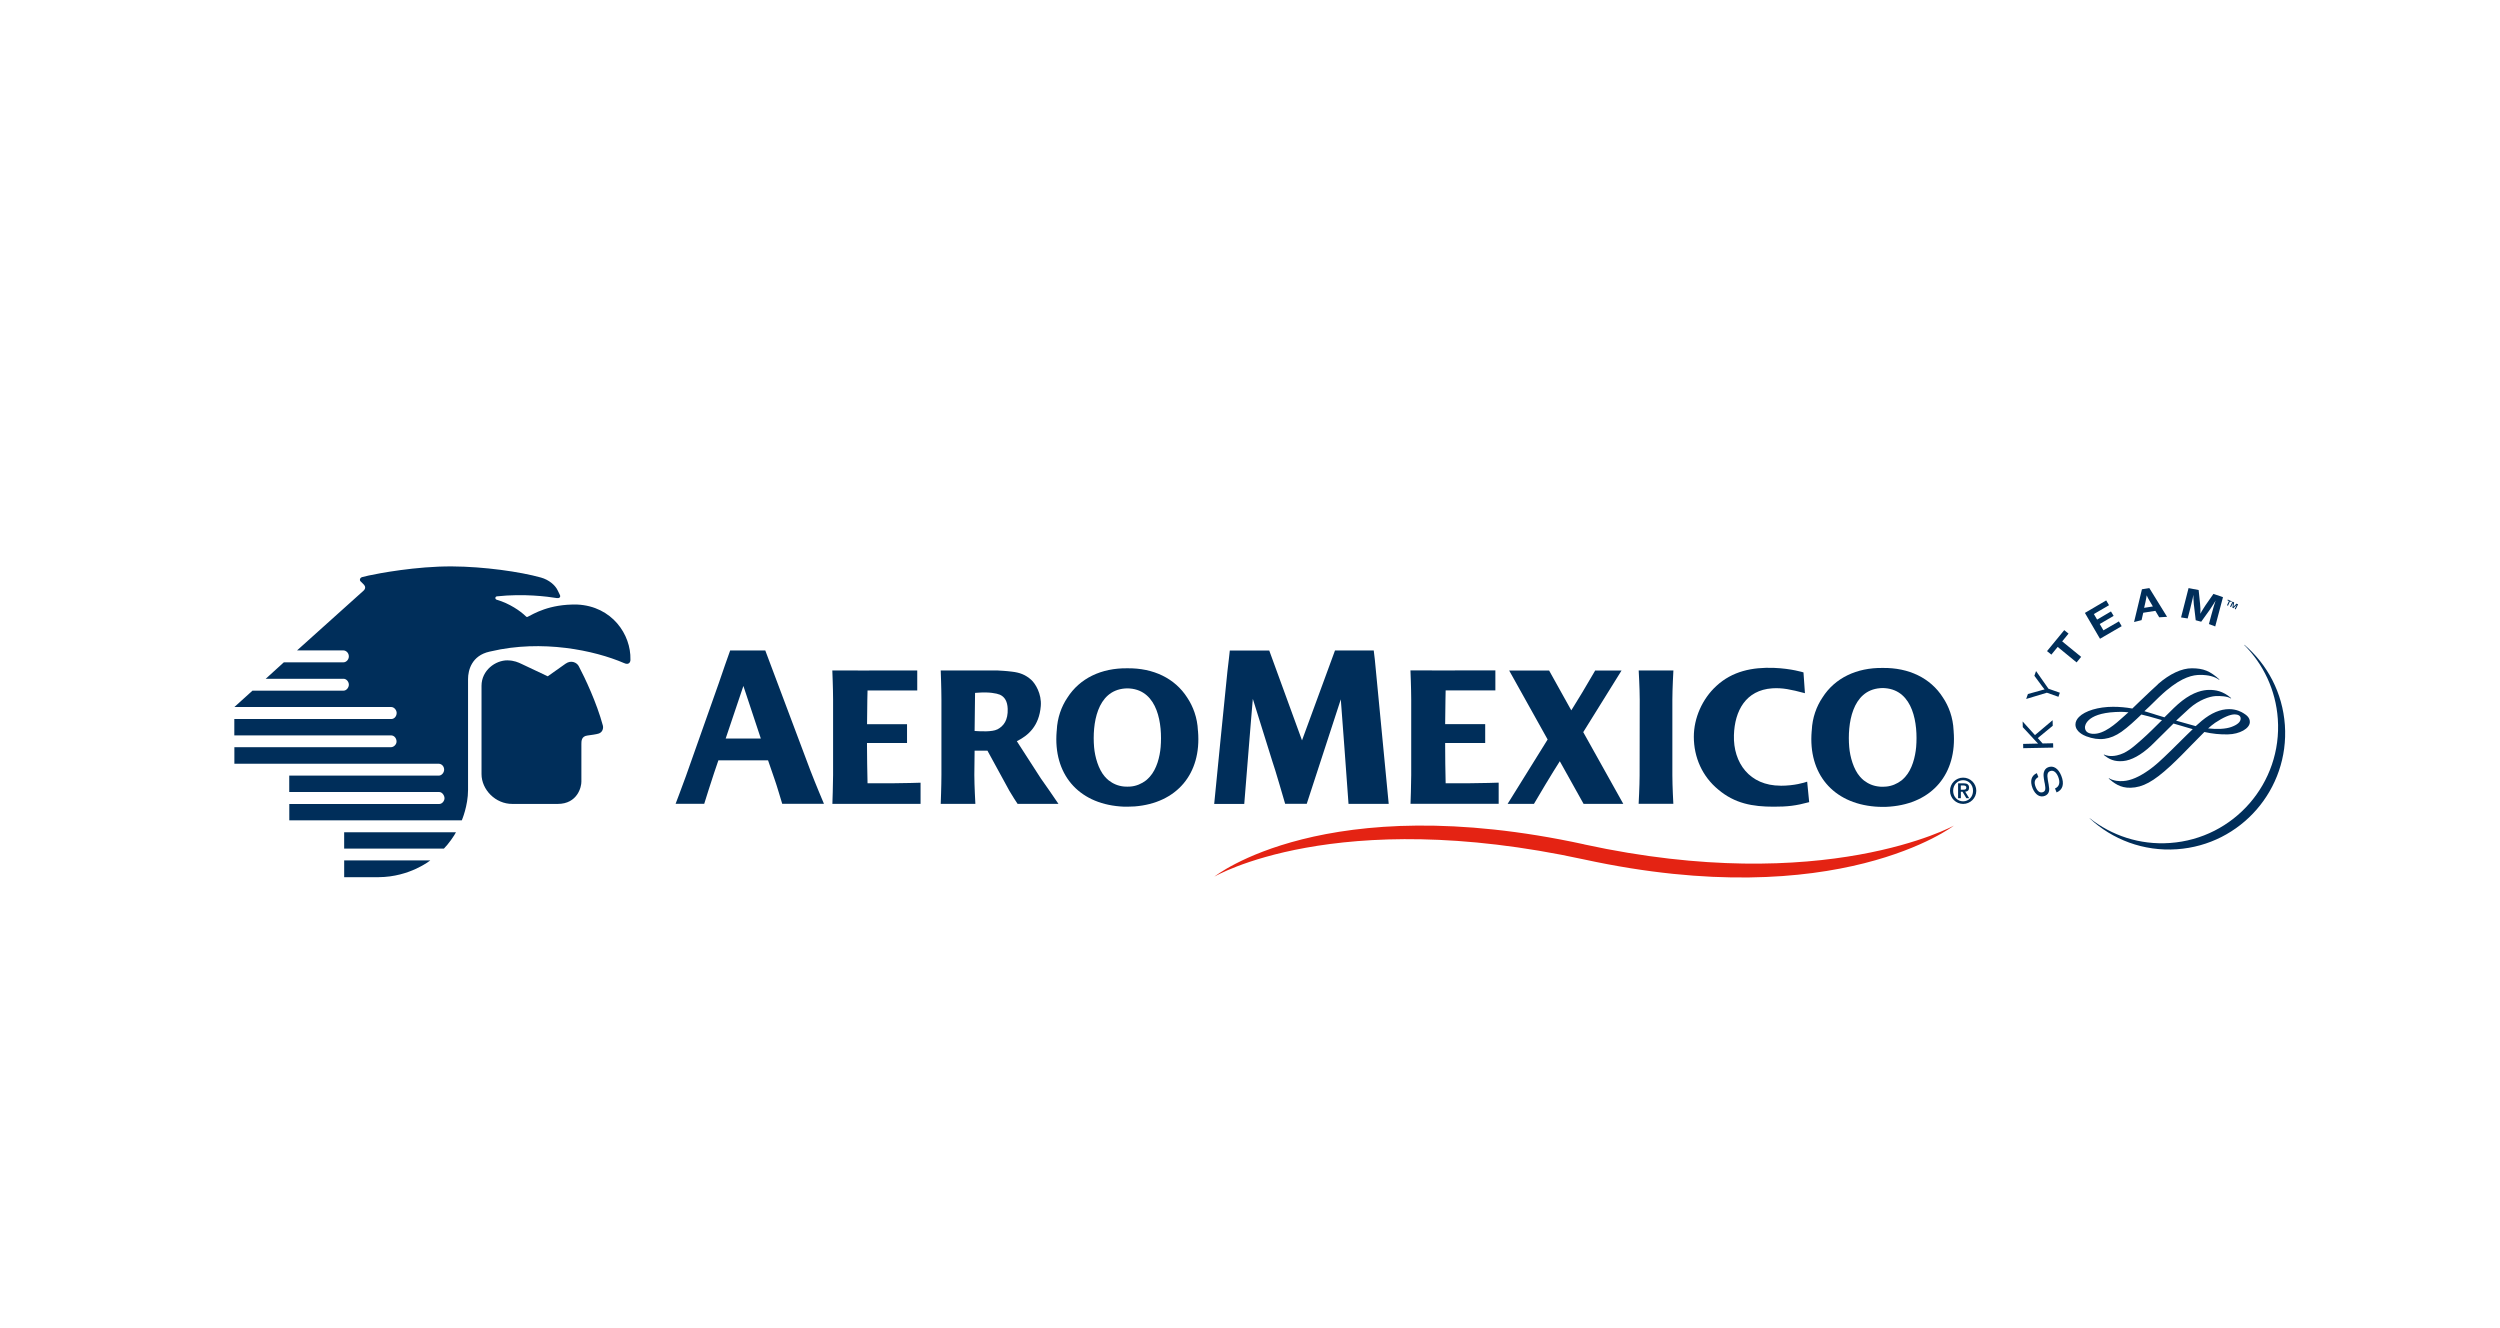
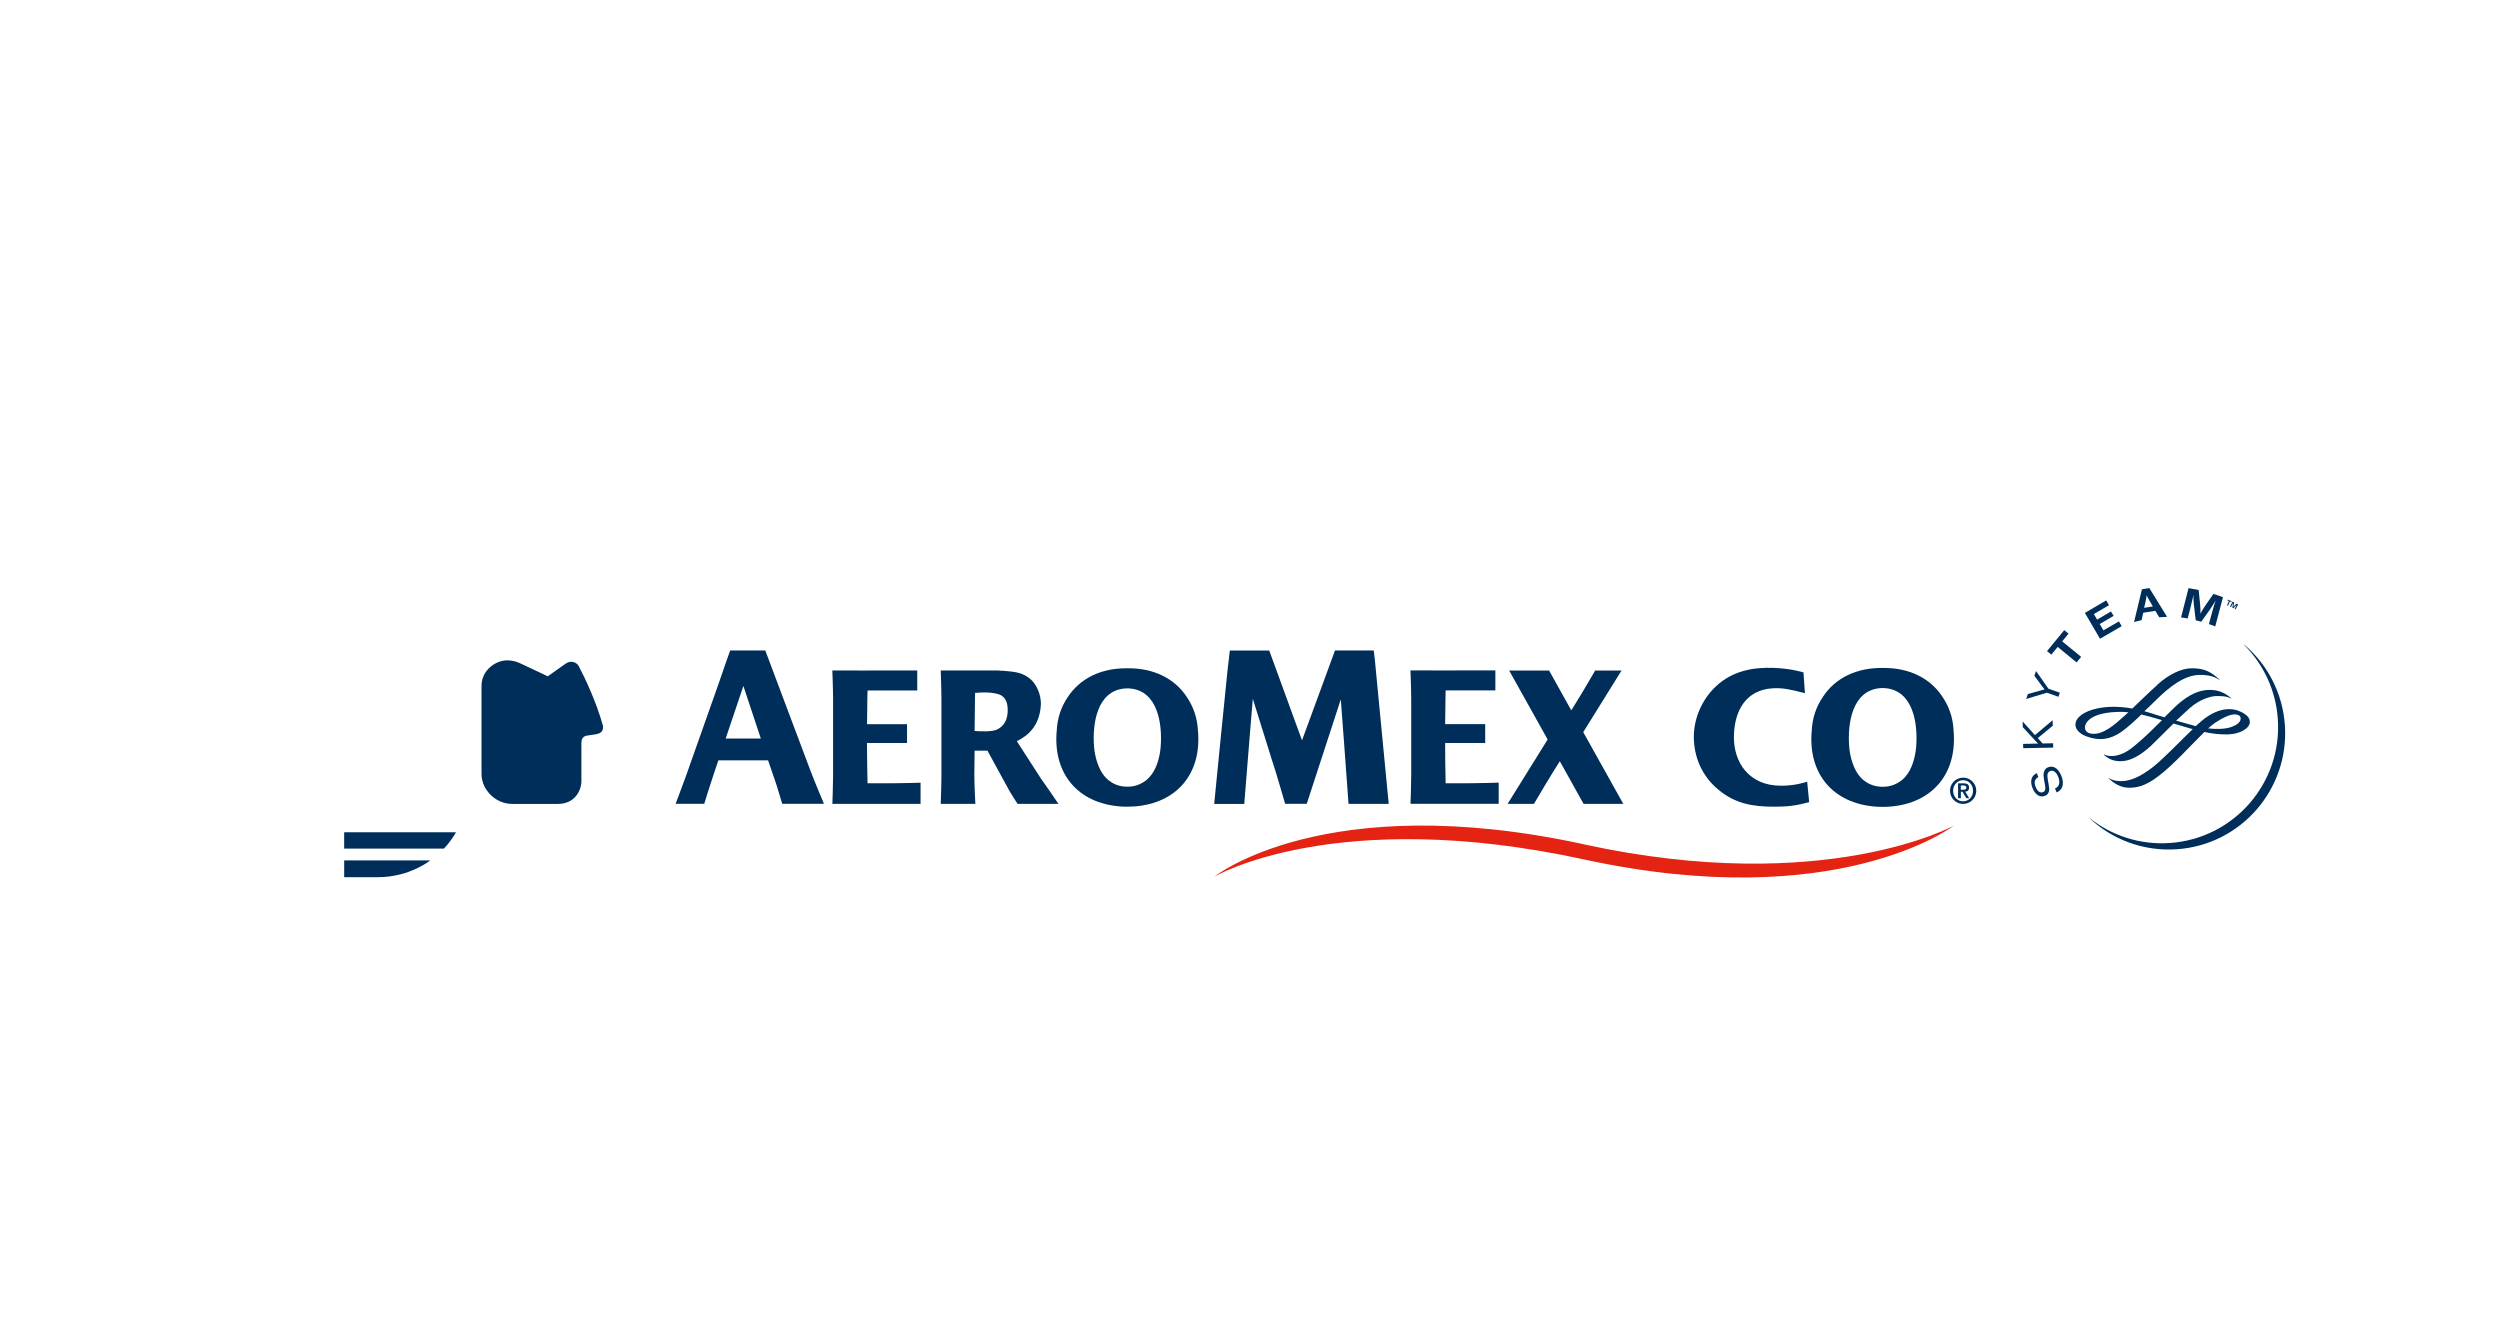
<svg xmlns="http://www.w3.org/2000/svg" width="128" height="68" viewBox="0 0 128 68" fill="none">
  <g clip-path="url(#clip0_7856_30911)">
    <g filter="url(#filter0_dd_7856_30911)">
      <path d="M120 4H8C5.791 4 4 5.791 4 8V60C4 62.209 5.791 64 8 64H120C122.209 64 124 62.209 124 60V8C124 5.791 122.209 4 120 4Z" fill="white" />
      <g clip-path="url(#clip1_7856_30911)">
        <path d="M114.046 27.738L114.121 27.772L114.023 27.989L114.074 28.014L114.171 27.794L114.246 27.828L114.265 27.789L114.065 27.697L114.046 27.738Z" fill="#002E5A" />
        <path d="M114.179 28.058L114.226 28.084L114.332 27.872L114.299 28.117L114.349 28.142L114.521 27.964L114.418 28.175L114.466 28.2L114.591 27.944L114.51 27.905L114.352 28.067L114.388 27.841L114.304 27.805L114.179 28.058Z" fill="#002E5A" />
        <path d="M114.911 30.017L114.905 30.025C115.879 31.001 116.519 32.323 116.624 33.808C116.855 37.088 114.382 39.933 111.103 40.161C109.559 40.27 108.115 39.78 106.991 38.89L106.986 38.896C108.149 39.983 109.745 40.601 111.462 40.481C114.741 40.253 117.214 37.405 116.986 34.125C116.869 32.467 116.085 31.015 114.914 30.014" fill="#002E5A" />
        <path d="M104.36 36.787C104.173 36.893 104.129 37.052 104.226 37.296C104.315 37.519 104.457 37.619 104.605 37.555C104.724 37.508 104.746 37.405 104.696 37.135L104.674 37.032C104.627 36.768 104.616 36.651 104.646 36.54C104.68 36.412 104.752 36.328 104.863 36.284C105.133 36.178 105.389 36.342 105.539 36.721C105.703 37.132 105.617 37.441 105.297 37.572L105.217 37.369C105.439 37.274 105.495 37.066 105.378 36.768C105.278 36.526 105.125 36.417 104.963 36.481C104.833 36.534 104.799 36.657 104.849 36.932L104.869 37.049L104.888 37.149C104.924 37.355 104.927 37.427 104.908 37.513C104.883 37.622 104.81 37.703 104.702 37.747C104.449 37.847 104.207 37.697 104.068 37.358C103.923 36.988 104.001 36.712 104.285 36.584L104.363 36.782L104.36 36.787Z" fill="#002E5A" />
        <path d="M104.19 34.637L105.094 33.875L105.1 34.159L104.335 34.79L104.582 35.065L105.119 35.054L105.125 35.277L103.589 35.307L103.584 35.088L104.187 35.074H104.271H104.351L104.299 35.018L104.246 34.965L103.567 34.231L103.559 33.939L104.19 34.637Z" fill="#002E5A" />
        <path d="M104.872 32.259L105.464 32.467L105.392 32.676L104.8 32.467L103.74 32.787L103.829 32.534L104.488 32.351L104.571 32.326C104.602 32.314 104.624 32.312 104.683 32.3C104.63 32.239 104.619 32.225 104.566 32.15L104.16 31.599L104.246 31.358L104.877 32.256L104.872 32.259Z" fill="#002E5A" />
        <path d="M105.909 29.441L105.584 29.839L106.555 30.631L106.321 30.915L105.353 30.122L105.03 30.517L104.808 30.337L105.689 29.263L105.909 29.441Z" fill="#002E5A" />
        <path d="M107.982 27.986L107.206 28.439L107.372 28.723L108.082 28.306L108.218 28.534L107.506 28.949L107.695 29.274L108.488 28.815L108.63 29.06L107.52 29.705L106.747 28.381L107.837 27.741L107.982 27.986Z" fill="#002E5A" />
        <path d="M110.074 27.791C109.99 27.649 109.957 27.588 109.91 27.48C109.896 27.588 109.879 27.672 109.846 27.83L109.779 28.122L110.227 28.05L110.074 27.791ZM110.953 28.581L110.552 28.606L110.355 28.275L109.734 28.373L109.648 28.751L109.264 28.848L109.667 27.171L110.046 27.11L110.953 28.579V28.581Z" fill="#002E5A" />
        <path d="M113.42 29.074L113.097 28.951L113.219 28.495C113.233 28.442 113.253 28.367 113.281 28.275C113.306 28.178 113.328 28.103 113.344 28.047C113.364 27.986 113.383 27.922 113.406 27.855L113.442 27.747C113.35 27.903 113.314 27.956 113.23 28.084C113.194 28.139 113.164 28.186 113.139 28.223L112.702 28.832L112.421 28.757L112.335 28.025C112.326 27.989 112.324 27.936 112.318 27.861C112.312 27.764 112.307 27.691 112.304 27.641C112.304 27.599 112.304 27.535 112.304 27.455L112.265 27.641C112.218 27.844 112.198 27.93 112.137 28.172L112.009 28.665L111.67 28.612L112.054 27.11L112.571 27.21L112.644 27.922C112.663 28.089 112.666 28.228 112.66 28.426C112.719 28.314 112.738 28.275 112.805 28.172C112.849 28.1 112.888 28.042 112.922 27.989L113.328 27.407L113.817 27.574L113.42 29.071V29.074Z" fill="#002E5A" />
        <path d="M113.384 34.025C113.829 33.727 114.196 33.569 114.424 33.577C114.561 33.583 114.722 33.624 114.722 33.791C114.722 33.958 114.561 34.108 114.238 34.223C113.957 34.323 113.529 34.348 113.056 34.295C113.186 34.178 113.295 34.089 113.387 34.028M107.158 34.573C106.883 34.554 106.75 34.442 106.75 34.231C106.75 34.203 106.769 33.533 108.307 33.455C108.485 33.444 108.68 33.438 108.978 33.471C108.964 33.474 108.805 33.622 108.805 33.622L108.708 33.708C108.338 34.045 107.715 34.606 107.161 34.57M110.491 32.031C110.305 32.195 109.937 32.548 109.576 32.89L109.175 33.277C108.844 33.216 108.519 33.188 108.185 33.188C107.437 33.188 106.752 33.394 106.441 33.711C106.321 33.833 106.26 33.967 106.263 34.106C106.271 34.467 106.686 34.648 106.814 34.698C107.476 34.946 108.035 34.876 108.622 34.465C108.944 34.239 109.334 33.875 109.637 33.583C109.873 33.638 110.14 33.708 110.427 33.794L110.694 33.872C110.349 34.212 109.996 34.568 109.668 34.857L109.643 34.879C109.186 35.282 108.858 35.572 108.382 35.677C108.046 35.752 107.809 35.677 107.732 35.633C107.723 35.633 107.712 35.65 107.712 35.65C107.987 35.875 108.249 36.006 108.7 35.967C109.125 35.931 109.62 35.658 110.127 35.188L110.808 34.517L111.284 34.045L112.249 34.328L112.268 34.334C112.26 34.334 111.673 34.915 111.673 34.915L111.159 35.424C110.633 35.936 110.346 36.2 110.038 36.417C109.528 36.779 109.095 36.965 108.711 36.99C108.51 37.004 108.227 36.99 107.987 36.849C107.976 36.849 107.962 36.86 107.962 36.86C108.224 37.082 108.541 37.349 109.089 37.333C109.709 37.316 110.257 37.015 111.111 36.231C111.501 35.872 111.887 35.474 112.229 35.121L112.864 34.478C113.281 34.57 113.654 34.609 114.068 34.601C114.669 34.59 115.184 34.3 115.192 33.972C115.198 33.727 114.994 33.599 114.875 33.522C114.778 33.458 114.508 33.307 114.135 33.307C113.682 33.307 113.214 33.505 112.739 33.897L112.419 34.178L112.302 34.145L111.417 33.897C111.679 33.655 111.901 33.447 112.102 33.266C112.586 32.837 113.12 32.659 113.431 32.64C113.656 32.626 114.057 32.645 114.218 32.762C114.227 32.762 114.235 32.743 114.235 32.743C113.801 32.37 113.426 32.323 113.114 32.323C112.803 32.323 112.319 32.42 111.718 32.885C111.47 33.074 111.153 33.391 110.819 33.727C110.819 33.725 110.371 33.591 110.371 33.591L110.263 33.555L109.793 33.413L110.06 33.163C110.374 32.851 110.675 32.559 110.908 32.362C111.757 31.649 112.291 31.555 112.658 31.555C113.064 31.555 113.389 31.636 113.618 31.805C113.623 31.805 113.634 31.789 113.634 31.789C113.159 31.358 112.816 31.218 112.227 31.216C111.707 31.213 111.086 31.502 110.483 32.031" fill="#002E5A" />
        <path d="M26 30.812C26.317 30.815 26.534 30.913 26.709 30.996C27.077 31.171 27.505 31.369 28.045 31.627C28.045 31.627 28.913 31.01 28.96 30.979C29.252 30.776 29.538 30.929 29.63 31.104C29.953 31.714 30.551 32.982 30.865 34.142C30.904 34.281 30.857 34.498 30.64 34.562C30.518 34.598 30.301 34.629 30.075 34.659C29.761 34.698 29.767 34.952 29.767 35.107C29.767 35.296 29.767 36.576 29.767 37.013C29.775 37.282 29.569 38.161 28.554 38.161C28.484 38.161 26.226 38.161 26.237 38.161C25.363 38.167 24.657 37.427 24.654 36.637C24.654 36.117 24.654 32.515 24.654 32.109C24.657 31.327 25.358 30.801 25.997 30.809" fill="#002E5A" />
-         <path d="M22.337 38.164H14.812V39.002H23.644C23.644 39.002 23.964 38.262 23.964 37.444C23.964 37.399 23.964 31.769 23.964 31.769C23.964 31.321 24.147 30.567 25.065 30.364C25.09 30.359 25.116 30.356 25.14 30.348C27.75 29.733 30.437 30.295 31.95 30.949C32.223 31.079 32.287 30.862 32.278 30.771C32.312 29.494 31.341 28.039 29.558 27.953C28.111 27.919 27.307 28.439 27.01 28.584C26.988 28.595 26.951 28.59 26.918 28.551C26.651 28.287 26.081 27.894 25.438 27.708C25.341 27.689 25.332 27.547 25.444 27.533C26.815 27.385 28.014 27.541 28.515 27.622C28.629 27.641 28.718 27.574 28.67 27.469C28.637 27.388 28.607 27.349 28.551 27.224C28.428 26.962 28.106 26.684 27.697 26.57C26.62 26.27 24.784 26.011 23.149 26C21.307 25.989 19.369 26.359 18.876 26.467C18.759 26.495 18.592 26.534 18.562 26.542C18.428 26.57 18.398 26.695 18.456 26.759C18.492 26.801 18.592 26.885 18.642 26.946C18.704 27.021 18.732 27.129 18.615 27.241L15.21 30.3H17.566C17.719 30.295 17.861 30.431 17.861 30.607C17.861 30.765 17.736 30.912 17.577 30.912H17.558H14.531L13.605 31.753H17.588C17.744 31.753 17.864 31.914 17.861 32.059C17.861 32.195 17.744 32.362 17.588 32.362H17.563H12.926L12 33.199H20.028C20.186 33.199 20.309 33.363 20.309 33.502C20.309 33.666 20.195 33.814 20.033 33.814H20.011H11.997V34.651H20.017C20.2 34.651 20.306 34.818 20.303 34.971C20.303 35.11 20.17 35.257 20.011 35.257H12V36.103H22.437H22.462C22.634 36.109 22.745 36.256 22.74 36.417C22.734 36.559 22.617 36.712 22.462 36.712H22.439H14.809V37.552H22.495C22.637 37.552 22.759 37.728 22.759 37.869C22.759 38.011 22.634 38.164 22.492 38.164H22.337Z" fill="#002E5A" />
        <path d="M17.622 41.054V41.911C17.622 41.911 18.751 41.911 19.396 41.911C20.985 41.9 22.028 41.054 22.028 41.054H17.622Z" fill="#002E5A" />
        <path d="M17.621 39.611V40.448H22.729C22.965 40.212 23.268 39.772 23.346 39.611H17.619H17.621Z" fill="#002E5A" />
        <path d="M96.56 37.274C96.502 37.28 96.446 37.282 96.391 37.282C96.335 37.282 96.282 37.282 96.224 37.274C95.907 37.244 95.656 37.132 95.428 36.957C95.361 36.901 95.297 36.843 95.236 36.771C94.902 36.395 94.722 35.755 94.68 35.249C94.582 34.072 94.819 32.348 96.265 32.234C96.302 32.234 96.338 32.228 96.374 32.228C96.379 32.228 96.388 32.228 96.391 32.228C96.396 32.228 96.404 32.228 96.41 32.228C96.446 32.228 96.482 32.231 96.519 32.234C97.968 32.351 98.204 34.072 98.107 35.249C98.062 35.755 97.901 36.384 97.551 36.771C97.487 36.843 97.425 36.901 97.359 36.957C97.13 37.132 96.858 37.249 96.563 37.274M100.029 34.437C100.029 34.42 100.023 34.406 100.023 34.392C99.996 33.742 99.779 33.16 99.475 32.709C98.844 31.716 97.731 31.18 96.393 31.199C95.058 31.18 93.945 31.716 93.314 32.709C93.008 33.16 92.791 33.742 92.763 34.392C92.763 34.406 92.758 34.423 92.758 34.437C92.574 36.615 93.845 38.125 96.012 38.298C96.14 38.309 96.268 38.312 96.391 38.312C96.516 38.312 96.641 38.312 96.772 38.298C98.939 38.125 100.207 36.615 100.026 34.437" fill="#002E5A" />
-         <path d="M85.625 32.815C85.625 32.276 85.678 31.327 85.678 31.327H83.901C83.901 31.327 83.954 32.276 83.954 32.815L83.948 36.698C83.948 37.238 83.898 38.156 83.898 38.156H85.675C85.675 38.156 85.625 37.238 85.625 36.698V32.815Z" fill="#002E5A" />
        <path d="M75.252 37.102C74.882 37.102 74.393 37.102 74.017 37.102C74.001 36.415 73.992 35.752 73.992 35.149V35.057V35.04H76.042V34.075H73.992C74.001 33.035 74.017 32.35 74.017 32.35H76.563V31.324C74.785 31.332 72.215 31.324 72.215 31.324C72.215 31.324 72.254 32.267 72.254 32.807V36.684C72.254 37.179 72.223 38.017 72.218 38.156H76.732V37.071C76.732 37.071 75.848 37.102 75.252 37.102Z" fill="#002E5A" />
        <path d="M45.653 37.102C45.283 37.102 44.793 37.102 44.418 37.102C44.401 36.415 44.393 35.753 44.39 35.152V35.06V35.043H46.44V34.078H44.393C44.398 33.038 44.418 32.353 44.418 32.353H46.963V31.327C45.185 31.335 42.615 31.327 42.615 31.327C42.615 31.327 42.654 32.27 42.654 32.809V36.687C42.654 37.182 42.621 38.02 42.618 38.159H47.133V37.074C47.133 37.074 46.248 37.104 45.653 37.104" fill="#002E5A" />
-         <path d="M81.063 34.484L83.024 31.33H81.667L81.656 31.36C81.247 32.07 80.732 32.929 80.529 33.243L80.449 33.369L79.314 31.33H77.269L79.239 34.862L77.189 38.159H78.538C79.414 36.665 79.862 35.975 79.862 35.975L81.08 38.159H83.113L81.061 34.484H81.063Z" fill="#002E5A" />
+         <path d="M81.063 34.484L83.024 31.33H81.667L81.656 31.36C81.247 32.07 80.732 32.929 80.529 33.243L80.449 33.369L79.314 31.33H77.269L79.239 34.862L77.189 38.159H78.538C79.414 36.665 79.862 35.975 79.862 35.975L81.08 38.159H83.113L81.061 34.484Z" fill="#002E5A" />
        <path d="M91.164 37.227C89.584 37.227 88.733 36.064 88.777 34.637C88.816 33.391 89.383 32.334 90.741 32.242C91.261 32.209 91.684 32.298 92.413 32.492L92.338 31.427C92.338 31.427 91.72 31.23 90.835 31.196C89.709 31.152 88.691 31.369 87.879 32.12C87.155 32.782 86.724 33.767 86.724 34.721C86.724 35.778 87.158 36.754 87.976 37.427C88.824 38.142 89.734 38.303 90.813 38.303C91.522 38.303 91.942 38.256 92.63 38.07L92.527 37.021C92.382 37.071 91.881 37.23 91.164 37.23" fill="#002E5A" />
        <path d="M68.357 30.303H70.335L70.39 30.759C70.83 35.321 71.102 38.159 71.102 38.159H69.044L68.838 35.33L68.649 32.807L66.905 38.156C66.443 38.156 65.8 38.156 65.8 38.156C65.8 38.156 65.25 36.256 65.147 35.989L64.145 32.782C64.145 32.782 63.992 34.568 63.934 35.333C63.814 36.865 63.706 38.161 63.706 38.161H62.167C62.167 38.161 62.796 31.772 62.843 31.385C62.894 30.985 62.966 30.306 62.966 30.306H64.985L66.663 34.907L68.351 30.306L68.357 30.303Z" fill="#002E5A" />
        <path d="M57.889 37.271C57.831 37.271 57.778 37.277 57.722 37.277C57.667 37.277 57.614 37.277 57.555 37.271C57.238 37.241 56.991 37.129 56.763 36.954C56.699 36.901 56.635 36.84 56.571 36.768C56.24 36.392 56.059 35.755 56.017 35.252C55.92 34.078 56.154 32.364 57.597 32.25C57.633 32.248 57.669 32.245 57.703 32.245H57.736C57.772 32.245 57.809 32.248 57.845 32.25C59.286 32.364 59.522 34.081 59.425 35.252C59.383 35.755 59.222 36.378 58.871 36.768C58.807 36.837 58.746 36.899 58.679 36.954C58.451 37.129 58.181 37.246 57.886 37.271M61.339 34.445C61.339 34.428 61.336 34.414 61.333 34.398C61.305 33.75 61.088 33.171 60.788 32.721C60.156 31.73 59.052 31.199 57.719 31.216C56.387 31.199 55.283 31.73 54.651 32.721C54.348 33.168 54.134 33.75 54.106 34.398C54.103 34.414 54.101 34.428 54.101 34.445C53.92 36.615 55.185 38.117 57.341 38.289C57.469 38.3 57.594 38.306 57.719 38.303C57.845 38.303 57.97 38.298 58.098 38.289C60.254 38.117 61.519 36.618 61.339 34.445Z" fill="#002E5A" />
        <path d="M37.155 34.812L38.011 32.27L38.061 32.12L38.954 34.812H37.155ZM42.187 38.156C42.128 38.017 41.761 37.149 41.491 36.448L39.182 30.303H37.385C37.385 30.303 36.874 31.741 36.801 31.981L35.116 36.746C34.896 37.355 34.59 38.156 34.59 38.156H36.056C36.056 38.156 36.47 36.829 36.556 36.593L36.782 35.928H39.324L39.672 36.938C39.744 37.127 40.045 38.139 40.05 38.156H42.187Z" fill="#002E5A" />
        <path d="M51.06 34.345C50.796 34.481 50.198 34.445 49.9 34.426L49.923 32.476L50.09 32.465C50.632 32.423 51.03 32.498 51.194 32.568C51.436 32.676 51.581 32.907 51.594 33.291C51.614 33.867 51.394 34.175 51.06 34.348M54.195 38.161C53.772 37.552 53.614 37.299 53.288 36.851L52.062 34.949C52.649 34.659 53.205 34.17 53.288 33.152C53.341 32.515 52.999 31.986 52.796 31.805C52.501 31.544 52.215 31.435 51.806 31.388C51.48 31.346 51.244 31.341 51.049 31.327H48.165C48.165 31.327 48.201 32.273 48.201 32.812V36.673C48.201 37.213 48.165 38.159 48.165 38.159H49.939C49.939 38.159 49.886 37.213 49.886 36.673L49.9 35.433C49.9 35.433 50.287 35.433 50.557 35.433L51.681 37.491C51.834 37.755 52.048 38.081 52.101 38.159H54.195V38.161Z" fill="#002E5A" />
        <path d="M100.393 37.433H100.519C100.602 37.433 100.674 37.422 100.674 37.319C100.674 37.23 100.594 37.216 100.521 37.216H100.393V37.433ZM100.252 37.105H100.535C100.719 37.105 100.816 37.169 100.816 37.33C100.816 37.461 100.744 37.525 100.619 37.533L100.822 37.867H100.677L100.482 37.538H100.396V37.867H100.254V37.105H100.252ZM101.019 37.488C101.019 37.174 100.794 36.946 100.51 36.946C100.226 36.946 100.001 37.174 100.001 37.488C100.001 37.803 100.229 38.028 100.51 38.028C100.791 38.028 101.019 37.803 101.019 37.488ZM99.84 37.488C99.84 37.118 100.14 36.815 100.513 36.815C100.886 36.815 101.186 37.118 101.186 37.488C101.186 37.858 100.883 38.161 100.513 38.161C100.143 38.161 99.84 37.861 99.84 37.488Z" fill="#002E5A" />
        <path d="M81.113 40.231C67.834 37.341 62.173 41.886 62.173 41.886C62.173 41.886 68.354 38.231 81.105 41.004C94.115 43.831 100.04 39.271 100.04 39.271C100.04 39.271 93.433 42.915 81.111 40.234" fill="#E42313" />
      </g>
    </g>
  </g>
  <defs>
    <filter id="filter0_dd_7856_30911" x="0" y="0" width="128" height="68" filterUnits="userSpaceOnUse" color-interpolation-filters="sRGB">
      <feFlood flood-opacity="0" result="BackgroundImageFix" />
      <feColorMatrix in="SourceAlpha" type="matrix" values="0 0 0 0 0 0 0 0 0 0 0 0 0 0 0 0 0 0 127 0" result="hardAlpha" />
      <feOffset dy="3" />
      <feGaussianBlur stdDeviation="0.5" />
      <feColorMatrix type="matrix" values="0 0 0 0 0 0 0 0 0 0 0 0 0 0 0 0 0 0 0.1 0" />
      <feBlend mode="normal" in2="BackgroundImageFix" result="effect1_dropShadow_7856_30911" />
      <feColorMatrix in="SourceAlpha" type="matrix" values="0 0 0 0 0 0 0 0 0 0 0 0 0 0 0 0 0 0 127 0" result="hardAlpha" />
      <feOffset />
      <feGaussianBlur stdDeviation="2" />
      <feColorMatrix type="matrix" values="0 0 0 0 0 0 0 0 0 0 0 0 0 0 0 0 0 0 0.08 0" />
      <feBlend mode="normal" in2="effect1_dropShadow_7856_30911" result="effect2_dropShadow_7856_30911" />
      <feBlend mode="normal" in="SourceGraphic" in2="effect2_dropShadow_7856_30911" result="shape" />
    </filter>
    <clipPath id="clip0_7856_30911">
      <rect width="128" height="68" fill="white" />
    </clipPath>
    <clipPath id="clip1_7856_30911">
      <rect width="105" height="15.928" fill="white" transform="translate(12 26)" />
    </clipPath>
  </defs>
</svg>